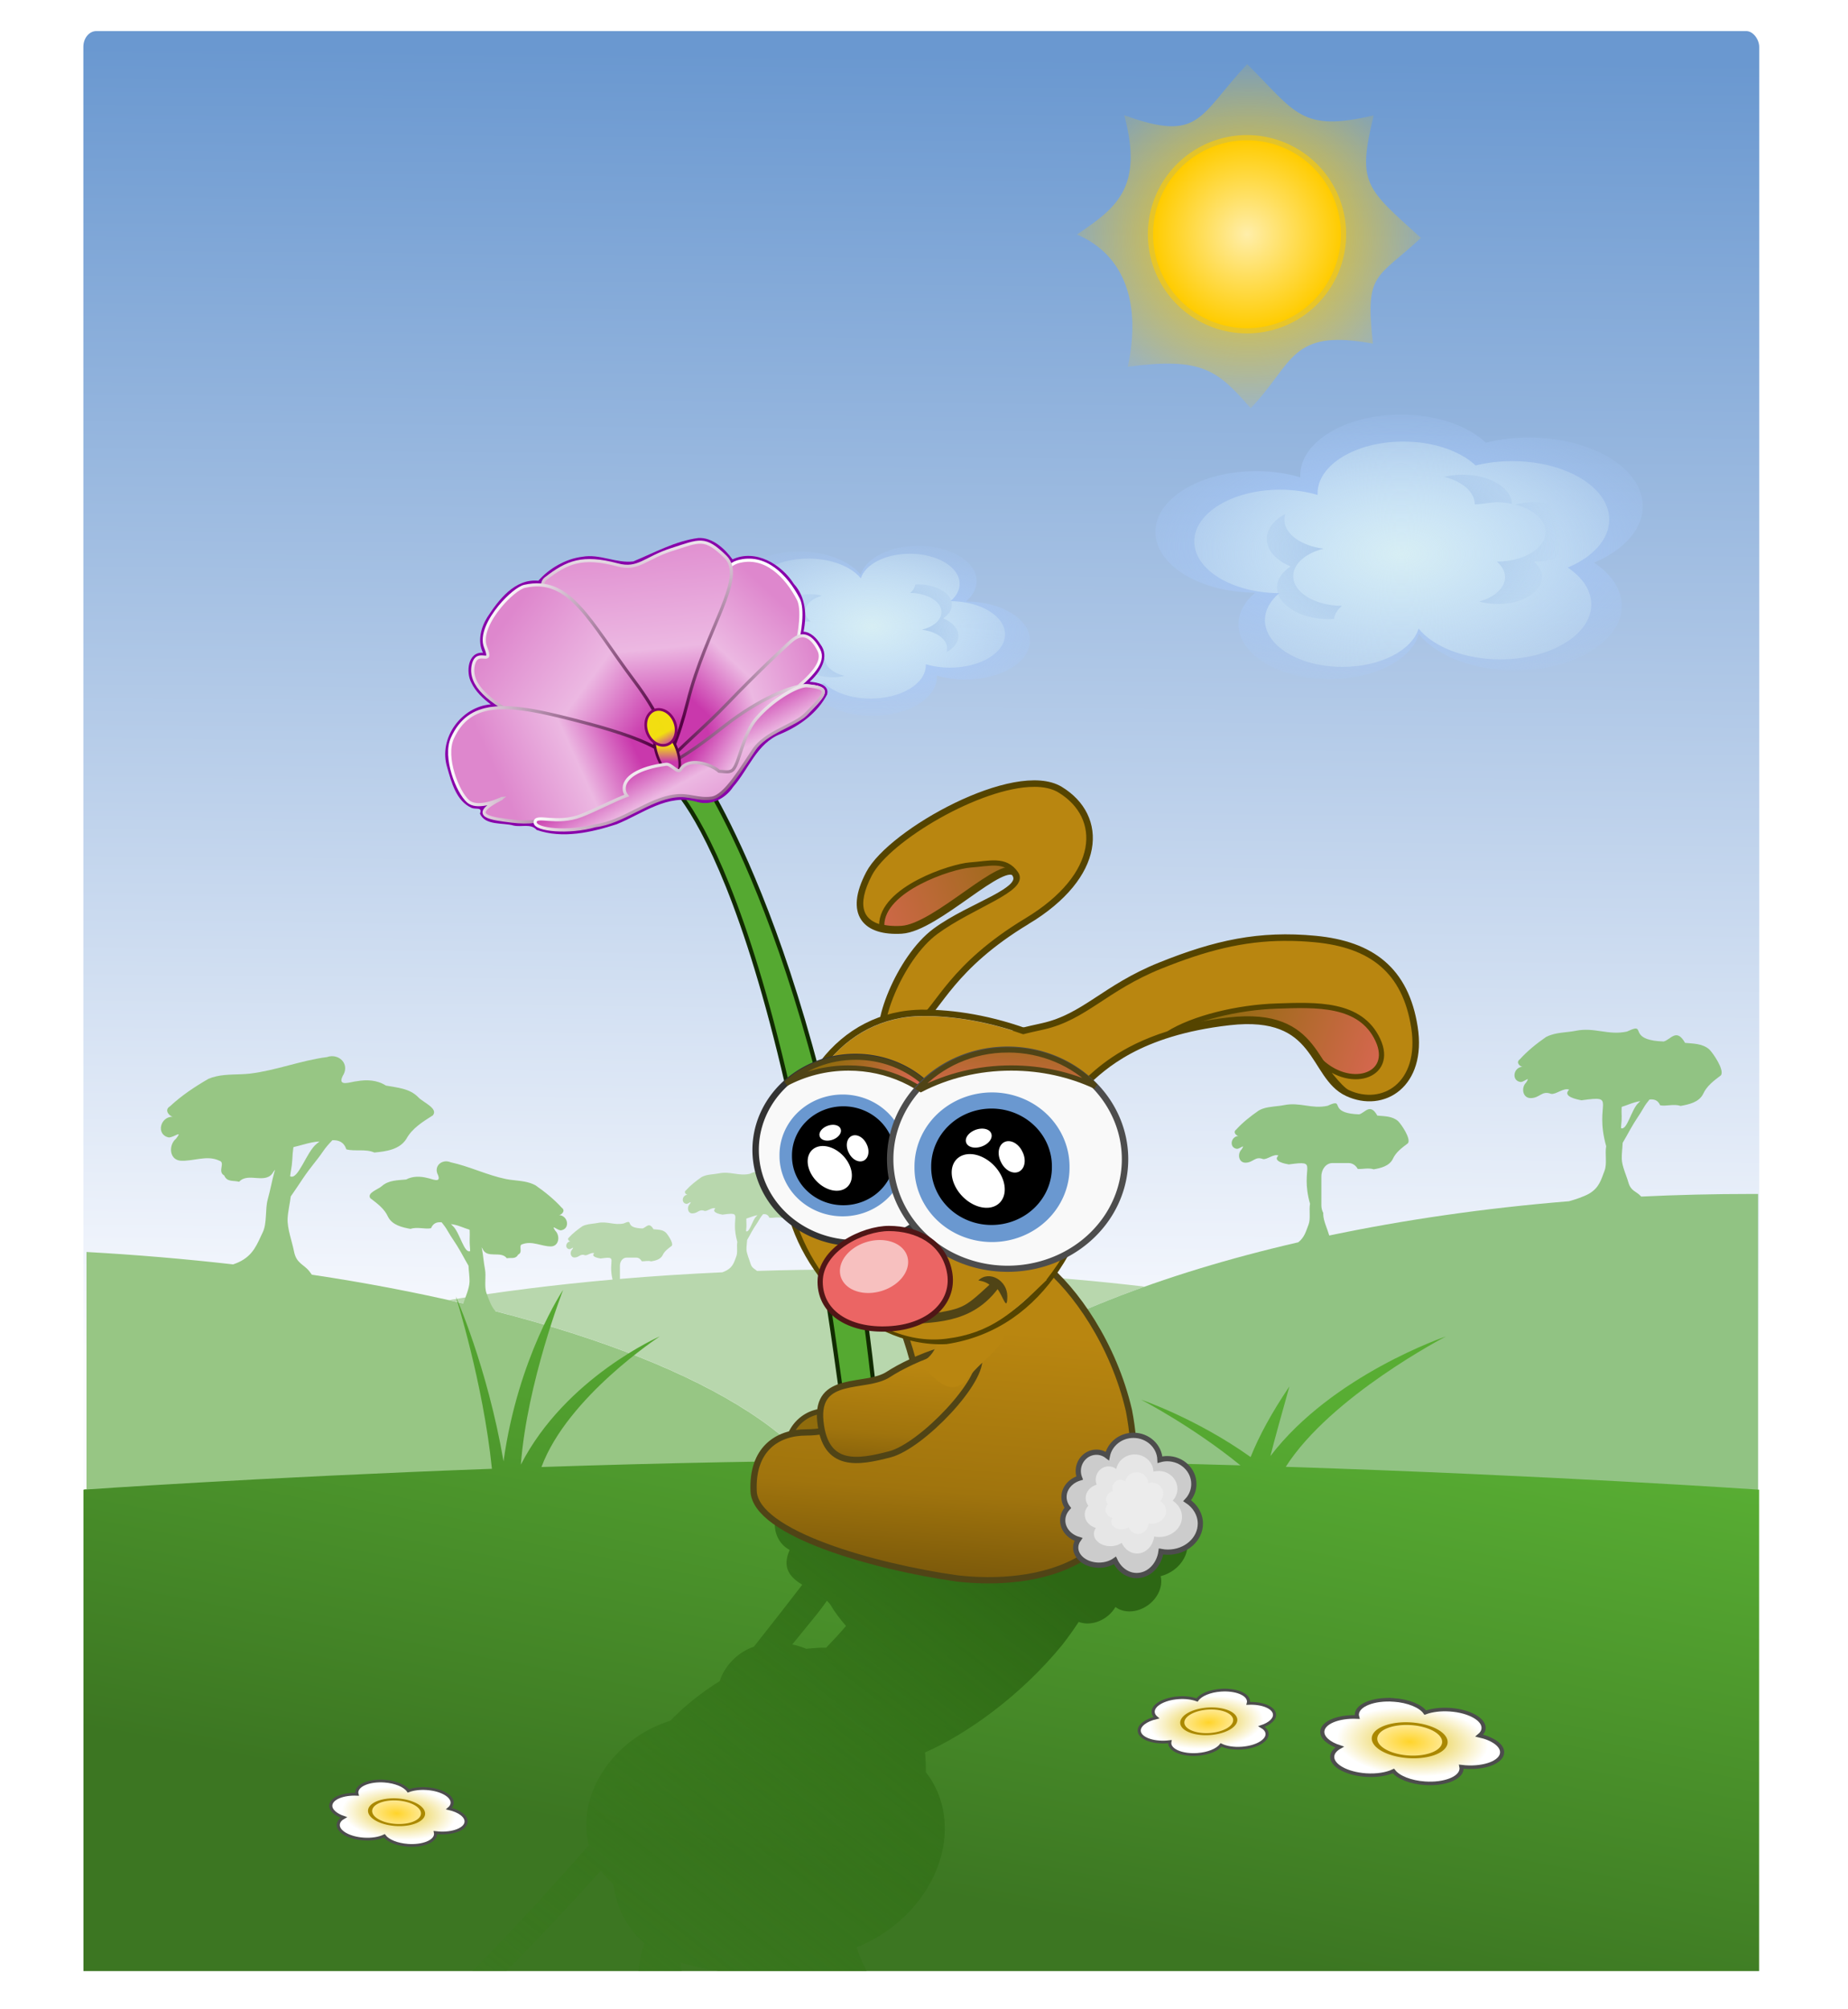
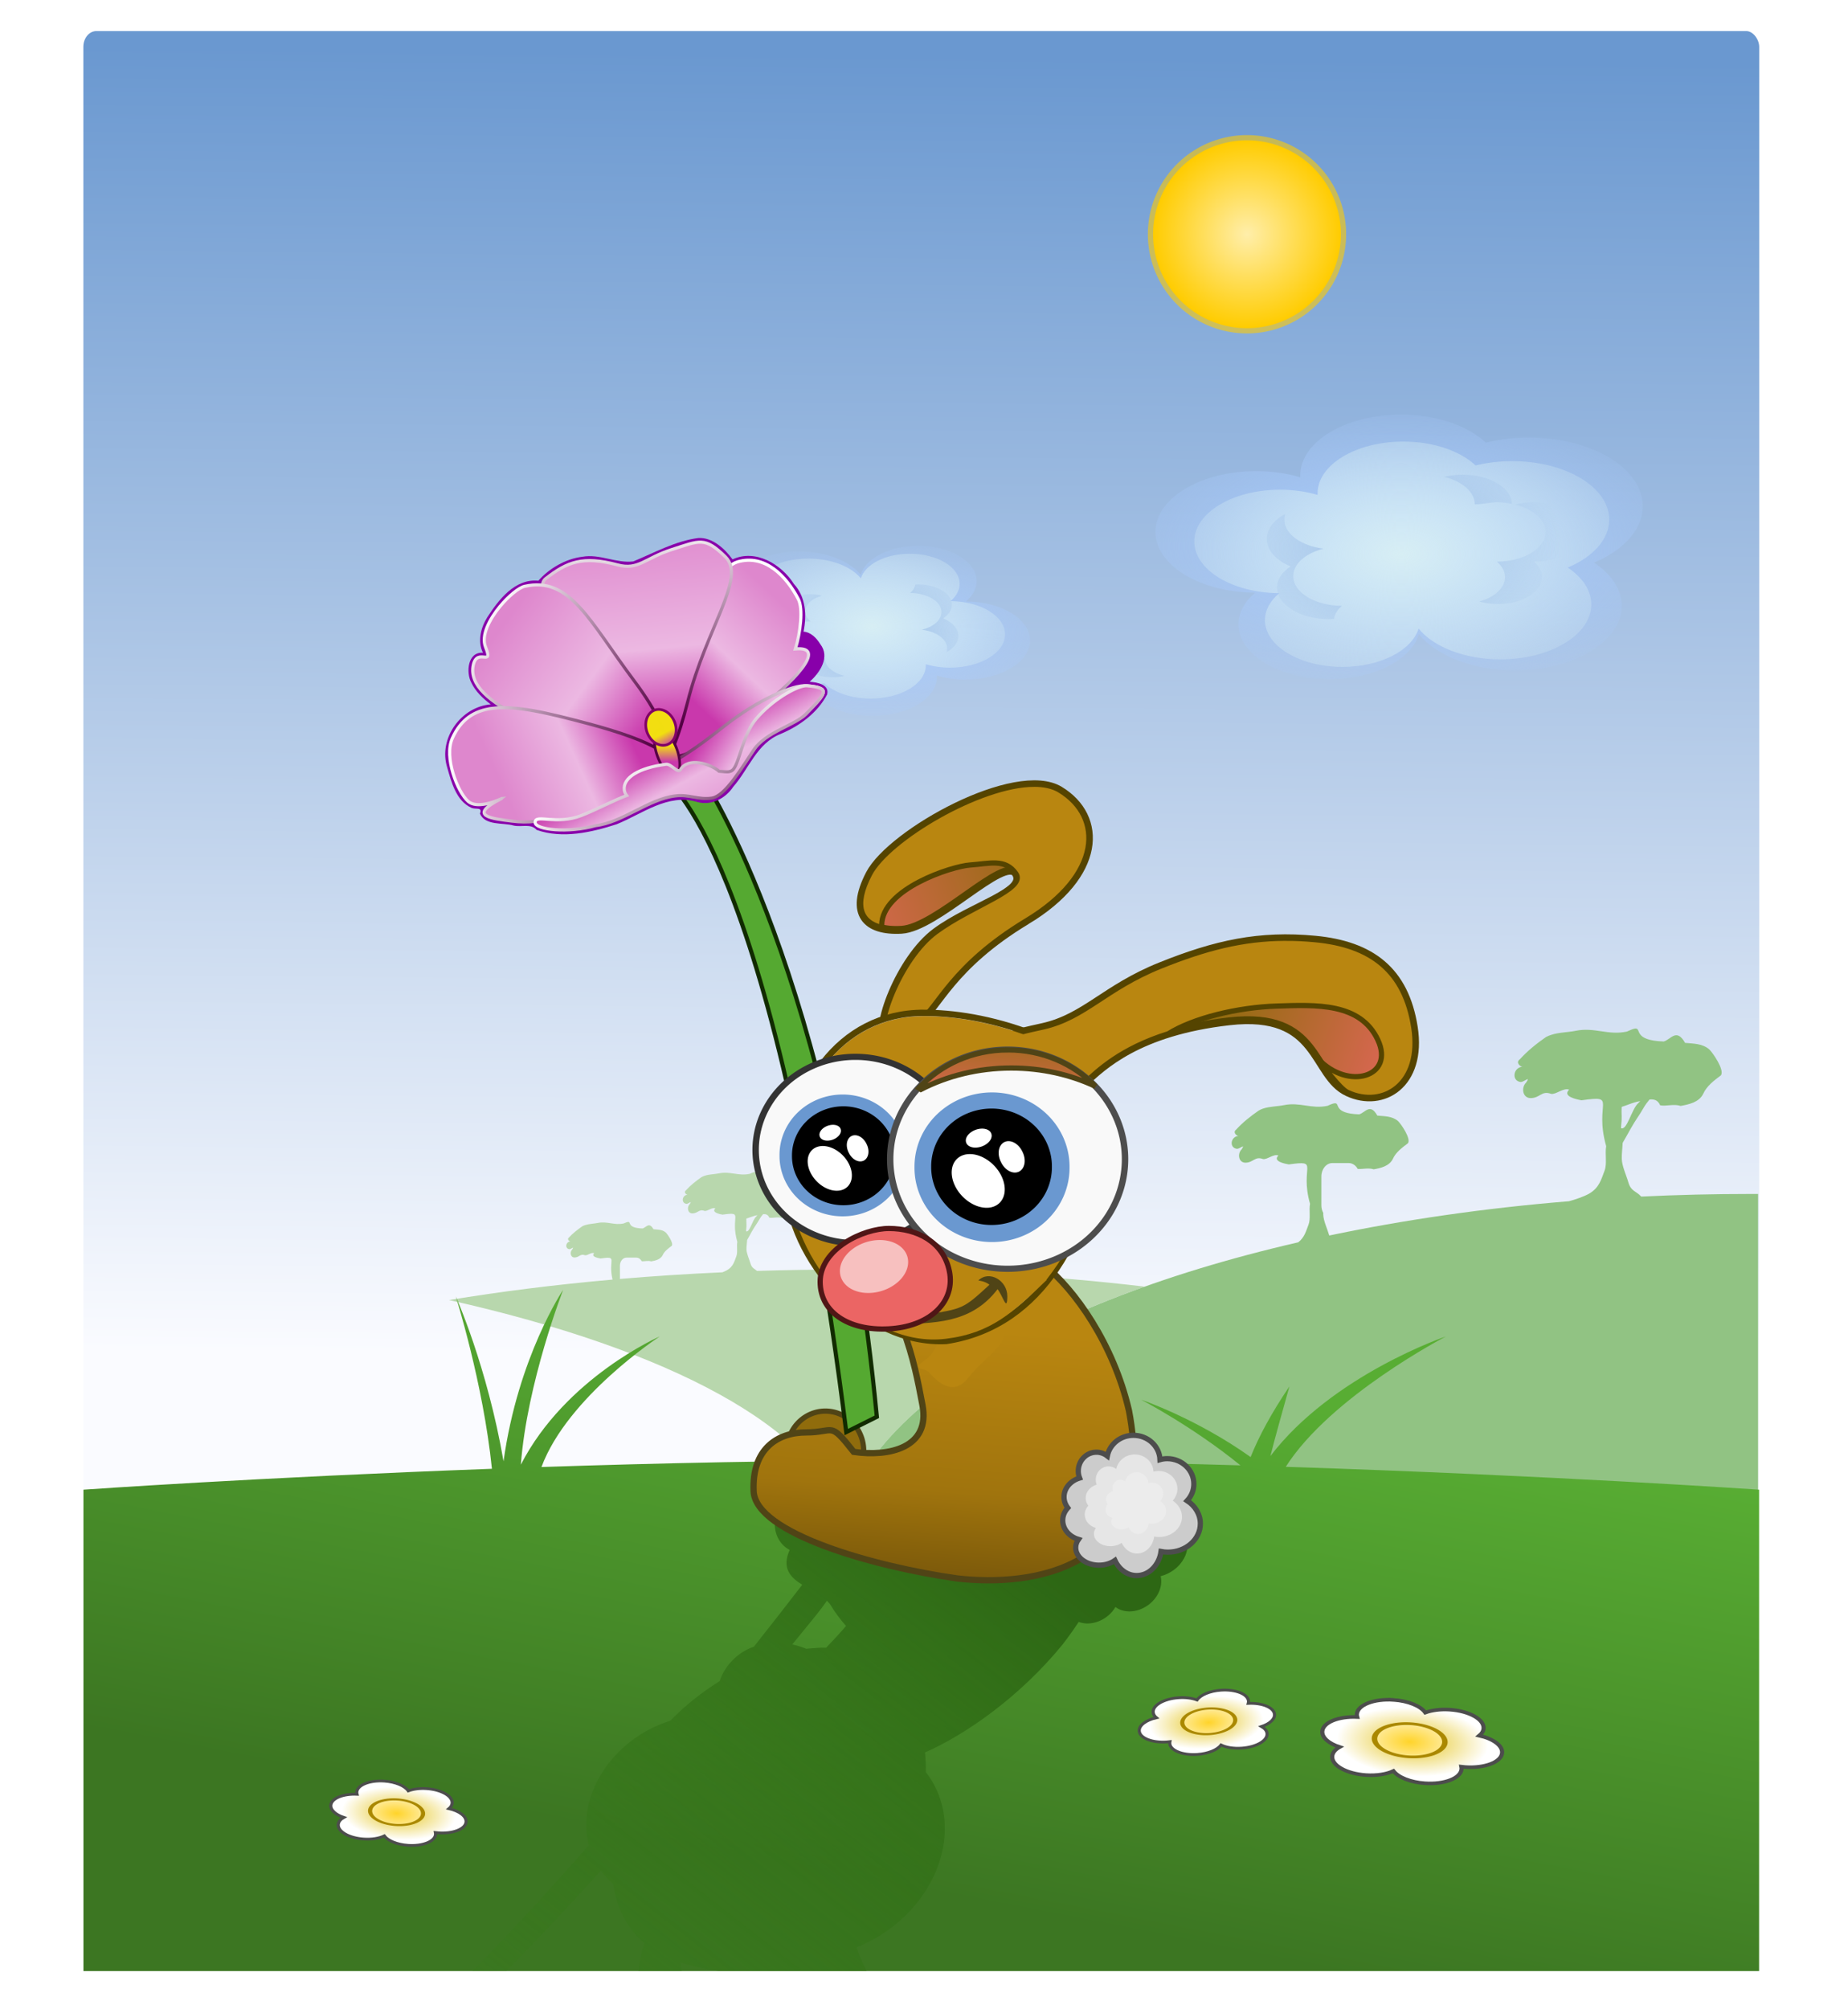
<svg xmlns="http://www.w3.org/2000/svg" xmlns:xlink="http://www.w3.org/1999/xlink" version="1.0" viewBox="0 0 460 500">
  <defs>
    <linearGradient id="i">
      <stop stop-color="#c939ac" offset="0" />
      <stop stop-color="#f2df10" stop-opacity=".995" offset="1" />
    </linearGradient>
    <linearGradient id="j">
      <stop stop-color="#de87cd" offset="0" />
      <stop stop-color="#ecb8e2" offset=".624" />
      <stop stop-color="#c938ac" offset="1" />
    </linearGradient>
    <linearGradient id="a">
      <stop stop-color="#504" offset="0" />
      <stop stop-color="#fff" offset="1" />
    </linearGradient>
    <linearGradient id="b">
      <stop stop-color="#de87cd" offset="0" />
      <stop stop-color="#ecb8e2" offset=".574" />
      <stop stop-color="#c938ac" offset="1" />
    </linearGradient>
    <linearGradient id="c">
      <stop stop-color="#906c0c" offset="0" />
      <stop stop-color="#eb6564" offset="1" />
    </linearGradient>
    <filter id="am">
      <feGaussianBlur stdDeviation="2.404" />
    </filter>
    <filter id="at">
      <feGaussianBlur stdDeviation="1.096" />
    </filter>
    <filter id="as">
      <feGaussianBlur stdDeviation="1.096" />
    </filter>
    <filter id="ar">
      <feGaussianBlur stdDeviation="0.637" />
    </filter>
    <filter id="aq">
      <feGaussianBlur stdDeviation="0.637" />
    </filter>
    <filter id="ap" x="-.103" y="-.143" width="1.206" height="1.287">
      <feGaussianBlur stdDeviation="1.065" />
    </filter>
    <filter id="ao">
      <feGaussianBlur stdDeviation="2.239" />
    </filter>
    <filter id="an">
      <feGaussianBlur stdDeviation="2.239" />
    </filter>
    <radialGradient id="h" cx="359.83" cy="198.94" r="69.88" gradientTransform="matrix(1.351 7.0274e-8 -3.3831e-8 .65 -126.16 69.589)" gradientUnits="userSpaceOnUse">
      <stop stop-color="#acf" offset="0" />
      <stop stop-color="#acf" stop-opacity="0" offset="1" />
    </radialGradient>
    <radialGradient id="g" cx="360.59" cy="201.03" r="59.495" gradientTransform="matrix(1.42 1.0933e-7 -6.6374e-8 .862 -151.52 27.697)" gradientUnits="userSpaceOnUse">
      <stop stop-color="#d7eef4" offset="0" />
      <stop stop-color="#d7eef4" stop-opacity="0" offset="1" />
    </radialGradient>
    <radialGradient id="f" cx="356.23" cy="198.13" r="45.312" gradientTransform="matrix(1.033 5.2881e-8 -3.3967e-8 .755 -8.335 49.312)" gradientUnits="userSpaceOnUse">
      <stop stop-color="#96b8e5" offset="0" />
      <stop stop-color="#96b8e5" stop-opacity="0" offset="1" />
    </radialGradient>
    <radialGradient id="l" cx="76.438" cy="78.587" r="44.777" gradientUnits="userSpaceOnUse">
      <stop stop-color="#fea" offset="0" />
      <stop stop-color="#fc0" offset="1" />
    </radialGradient>
    <radialGradient id="e" cx="490.8" cy="602.79" r="44.83" gradientTransform="matrix(.818 -9.6295e-7 5.0119e-7 .426 73.752 347.84)" gradientUnits="userSpaceOnUse">
      <stop stop-color="#e5c51d" offset="0" />
      <stop stop-color="#fff" offset="1" />
    </radialGradient>
    <radialGradient id="d" cx="762.57" cy="545.81" r="28.286" gradientTransform="matrix(1.836 2.4668e-7 -7.8072e-8 1.844 -637.59 -458.28)" gradientUnits="userSpaceOnUse">
      <stop stop-color="#ffd42a" offset="0" />
      <stop stop-color="#fff" offset="1" />
    </radialGradient>
    <linearGradient id="al" x1="1309.4" x2="1302" y1="1165" y2="1099.5" gradientUnits="userSpaceOnUse" xlink:href="#i" />
    <linearGradient id="ak" x1="138.73" x2="114.31" y1="246.04" y2="201.83" gradientTransform="matrix(.521 0 0 .521 109.52 78.758)" gradientUnits="userSpaceOnUse" xlink:href="#j" />
    <linearGradient id="aj" x1="138.73" x2="114.31" y1="246.04" y2="201.83" gradientTransform="matrix(.521 0 0 .521 109.52 78.758)" gradientUnits="userSpaceOnUse" xlink:href="#a" />
    <linearGradient id="ai" x1="108.48" x2="108.48" y1="212.59" y2="205.09" gradientTransform="matrix(.521 0 0 .521 109.52 78.758)" gradientUnits="userSpaceOnUse" xlink:href="#i" />
    <linearGradient id="ah" x1="169.33" x2="129.9" y1="217.56" y2="193.56" gradientTransform="matrix(.521 0 0 .521 109.52 78.758)" gradientUnits="userSpaceOnUse" xlink:href="#b" />
    <linearGradient id="ag" x1="97.328" x2="183.9" y1="201.56" y2="201.56" gradientTransform="matrix(.521 0 0 .521 109.52 78.758)" gradientUnits="userSpaceOnUse" xlink:href="#a" />
    <linearGradient id="af" x1="29.875" x2="89.337" y1="224.96" y2="197.96" gradientTransform="matrix(.521 0 0 .521 109.52 78.758)" gradientUnits="userSpaceOnUse" xlink:href="#b" />
    <linearGradient id="ae" x1="101.88" x2="3.875" y1="215.96" y2="215.96" gradientTransform="matrix(.521 0 0 .521 109.52 78.758)" gradientUnits="userSpaceOnUse" xlink:href="#a" />
    <linearGradient id="ad" x1="182.48" x2="125.48" y1="171.83" y2="190.83" gradientTransform="matrix(.521 0 0 .521 109.52 78.758)" gradientUnits="userSpaceOnUse" xlink:href="#b" />
    <linearGradient id="ac" x1="110.2" x2="182.48" y1="184.83" y2="184.83" gradientTransform="matrix(.521 0 0 .521 109.52 78.758)" gradientUnits="userSpaceOnUse" xlink:href="#a" />
    <linearGradient id="ab" x1="27.887" x2="96.843" y1="149.97" y2="200.97" gradientTransform="matrix(.521 0 0 .521 109.52 78.758)" gradientUnits="userSpaceOnUse" xlink:href="#b" />
    <linearGradient id="aa" x1="101.89" x2="22.843" y1="195.97" y2="139.97" gradientTransform="matrix(.521 0 0 .521 109.52 78.758)" gradientUnits="userSpaceOnUse" xlink:href="#a" />
    <linearGradient id="z" x1="102.28" x2="111.01" y1="99.047" y2="193.77" gradientTransform="matrix(.521 0 0 .521 109.52 78.758)" gradientUnits="userSpaceOnUse" xlink:href="#j" />
    <linearGradient id="y" x1="111.01" x2="102.28" y1="193.77" y2="99.047" gradientTransform="matrix(.521 0 0 .521 109.52 78.758)" gradientUnits="userSpaceOnUse" xlink:href="#a" />
    <linearGradient id="x" x1="168.14" x2="124.85" y1="141.38" y2="187.38" gradientTransform="matrix(.521 0 0 .521 109.52 78.758)" gradientUnits="userSpaceOnUse" xlink:href="#b" />
    <linearGradient id="w" x1="120.14" x2="168.14" y1="201.38" y2="141.38" gradientTransform="matrix(.521 0 0 .521 109.52 78.758)" gradientUnits="userSpaceOnUse" xlink:href="#a" />
    <linearGradient id="v" x1="282.49" x2="278.13" y1="336.35" y2="386.77" gradientTransform="matrix(.521 0 0 .521 109.52 78.758)" gradientUnits="userSpaceOnUse" xlink:href="#c" />
    <linearGradient id="u" x1="196.36" x2="219.68" y1="348.11" y2="381.3" gradientTransform="matrix(.521 0 0 .521 109.52 78.758)" gradientUnits="userSpaceOnUse" xlink:href="#c" />
    <linearGradient id="t" x1="373.79" x2="474.53" y1="322.71" y2="360.82" gradientTransform="matrix(.521 0 0 .521 109.52 78.758)" gradientUnits="userSpaceOnUse" xlink:href="#c" />
    <linearGradient id="s" x1="287.25" x2="171.81" y1="253.42" y2="298.67" gradientTransform="matrix(.521 0 0 .521 109.52 78.758)" gradientUnits="userSpaceOnUse" xlink:href="#c" />
    <linearGradient id="r" x1="224.65" x2="219.63" y1="501.56" y2="566.8" gradientTransform="matrix(.521 0 0 .521 109.52 78.758)" gradientUnits="userSpaceOnUse">
      <stop stop-color="#b98610" offset="0" />
      <stop stop-color="#a0740d" offset=".498" />
      <stop stop-color="#684b09" offset="1" />
    </linearGradient>
    <linearGradient id="q" x1="267.81" x2="257.28" y1="484.35" y2="625.68" gradientTransform="matrix(.521 0 0 .521 109.52 78.758)" gradientUnits="userSpaceOnUse">
      <stop stop-color="#b98610" offset="0" />
      <stop stop-color="#a0740d" offset=".554" />
      <stop stop-color="#684b09" offset="1" />
    </linearGradient>
    <linearGradient id="p" x1="263.12" x2="9.818" y1="579.46" y2="903.5" gradientTransform="matrix(.521 0 0 .521 109.52 78.758)" gradientUnits="userSpaceOnUse">
      <stop stop-color="#2d6714" offset="0" />
      <stop stop-color="#387f19" stop-opacity="0" offset="1" />
    </linearGradient>
    <linearGradient id="o" x1="229.44" x2="178.77" y1="482.43" y2="742.25" gradientTransform="matrix(.522 0 0 .522 109.5 78.147)" gradientUnits="userSpaceOnUse">
      <stop stop-color="#58ad33" offset="0" />
      <stop stop-color="#3c7622" offset="1" />
    </linearGradient>
    <radialGradient id="k" cx="322.39" cy="121.56" r="42.797" gradientTransform="matrix(1.21 2.4403e-7 -2.2997e-7 1.141 -79.297 -79.885)" gradientUnits="userSpaceOnUse">
      <stop stop-color="#fc0" offset="0" />
      <stop stop-color="#fc0" stop-opacity="0" offset="1" />
    </radialGradient>
    <linearGradient id="n" x1="264.2" x2="259.82" y1="3.761" y2="514.64" gradientTransform="matrix(.522 0 0 .635 109.68 11.374)" gradientUnits="userSpaceOnUse">
      <stop stop-color="#6a98d0" offset="0" />
      <stop stop-color="#fafbff" offset="1" />
    </linearGradient>
    <linearGradient id="m" x1="60.207" x2="148.41" y1="242.61" y2="518.38" gradientTransform="matrix(.521 0 0 .521 109.52 78.758)" gradientUnits="userSpaceOnUse">
      <stop stop-color="#05d305" offset="0" />
      <stop stop-color="#139413" offset="1" />
    </linearGradient>
  </defs>
  <path d="m169.48 192.48c28.55 49.91 45.53 170.19 45.53 170.19s7.64-7.06 3.75-24.08c-8.99-39.29-20.26-105.28-44.34-150.16-29.82-26.37-56.13-25.95-4.94 4.05z" fill="url(#m)" fill-rule="evenodd" stroke="#000" stroke-width="1.042" />
  <rect x="20.749" y="7.735" width="417.15" height="383.02" rx="3.229" ry="3.928" fill="url(#n)" fill-rule="evenodd" />
  <g transform="matrix(-.558 0 0 -.558 418.19 267.99)" fill-rule="evenodd">
    <path d="m360.36 161c-15.94 0-28.87 7.8-28.87 17.42 0 0.19 0 0.37 0.01 0.55-3.83-1.13-8.13-1.76-12.68-1.76-15.94 0-28.87 7.81-28.87 17.42 0 9.56 12.79 17.33 28.6 17.42-3.01 2.57-4.79 5.69-4.79 9.08 0 8.69 11.68 15.74 26.08 15.74 12.79 0 23.44-5.57 25.66-12.9 4.99 6.14 15.45 10.37 27.53 10.37 16.92 0 30.65-8.29 30.65-18.49 0-4.78-3.01-9.13-7.95-12.41 8.45-3.56 13.98-9.47 13.98-16.16 0-10.87-14.63-19.69-32.65-19.69-4.38 0-8.54 0.52-12.35 1.46-5.14-4.84-14.13-8.05-24.35-8.05z" fill="url(#h)" />
    <path d="m361.04 168.73c-13.57 0-24.58 6.64-24.58 14.83 0 0.16 0 0.31 0.01 0.47-3.26-0.96-6.92-1.5-10.79-1.5-13.57 0-24.58 6.65-24.58 14.83 0 8.14 10.88 14.76 24.35 14.83-2.57 2.19-4.09 4.85-4.09 7.73 0 7.4 9.95 13.41 22.21 13.41 10.89 0 19.96-4.74 21.85-10.99 4.24 5.23 13.15 8.83 23.44 8.83 14.4 0 26.09-7.06 26.09-15.75 0-4.06-2.56-7.76-6.76-10.56 7.19-3.03 11.9-8.06 11.9-13.76 0-9.25-12.46-16.76-27.8-16.76-3.73 0-7.27 0.44-10.52 1.24-4.37-4.12-12.02-6.85-20.73-6.85z" fill="url(#g)" />
    <path d="m378.06 178.22c-1.87 0-3.67 0.22-5.31 0.62 5.15 1.27 8.78 4.32 8.78 7.88 1.3 0.08 4.35-0.54 6.22-0.6 1.56 0 3.04 0.19 4.44 0.47-0.11-4.64-6.4-8.37-14.13-8.37zm20.32 7.9c-1.89 0-3.67 0.26-5.32 0.66 5.15 1.27 8.78 4.31 8.78 7.88 0 4.67-6.23 8.45-13.96 8.5 1.47 1.25 2.34 2.81 2.34 4.46 0 3.1-3.04 5.75-7.41 6.97 1.61 0.45 3.4 0.72 5.28 0.72 7.04 0 12.75-3.44 12.75-7.69 0-1.65-0.87-3.21-2.34-4.46 7.73-0.05 14-3.83 14-8.5 0-4.71-6.33-8.54-14.12-8.54zm-71.16 3.32c-3.28 1.76-5.34 4.33-5.34 7.18 0 3.27 2.68 6.17 6.81 7.91-2.41 1.61-3.88 3.73-3.88 6.06 0 4.99 6.73 9.07 15 9.07 0.46 0 0.9-0.04 1.35-0.07 0.2-1.39 1.01-2.66 2.28-3.75-7.73-0.04-13.97-3.85-13.97-8.53 0-3.55 3.6-6.59 8.72-7.87-6.42-0.8-11.25-4.2-11.25-8.32 0-0.57 0.1-1.14 0.28-1.68z" fill="url(#f)" />
  </g>
  <path d="m187.78 291.67c-0.24 0.03-0.58 0.16-1.19 0.44-2.78 0.6-4.8-0.7-7.59-0.13-1.19 0.24-2.44 0.22-3.59 0.6-0.27 0.08-0.53 0.2-0.79 0.34-1.39 0.97-2.73 2.02-3.87 3.28-0.69 0.5 0.13 1.13 0.41 1.1-1.38 0.06-1.71 2.11-0.25 2.28 0.57-0.06 1.46-0.99 0.78 0.06-0.75 0.72-0.56 2.29 0.65 2.31 1.41-0.01 1.62-1.15 3.04-0.62 0.7 0.14 1.88-0.98 2.68-0.63-1.07 1 1.14 1.45 1.78 1.56 5.48-0.76 1.84 0.29 3.69 6.79-0.21 1.11 0.15 2.57-0.25 3.59-0.49 1.28-0.78 2.56-2.31 3.44-0.32 0.18-0.73 0.37-1.16 0.53-8.68 0.39-17.19 0.94-25.5 1.65v-3.31c0-1.11 0.75-2 1.66-2h2.41c0.57 0 1.08 0.37 1.37 0.91 0.75 0.05 1.57-0.23 2.34 0.03 1.07-0.19 2.31-0.48 2.85-1.53 0.46-1.04 1.41-1.68 2.28-2.35 0.48-0.68-1.06-2.89-1.5-3.31-0.87-0.76-1.99-0.7-3.06-0.81-1.09-1.94-1.82-0.42-2.72-0.19-4.01-0.13-2.74-1.72-3.63-1.62-0.2 0.02-0.54 0.13-1.06 0.37-2.39 0.52-4.11-0.62-6.5-0.12-1.02 0.2-2.1 0.21-3.09 0.53-0.23 0.07-0.48 0.16-0.69 0.28-1.2 0.83-2.36 1.73-3.35 2.81-0.59 0.43 0.14 1 0.38 0.97-1.18 0.05-1.5 1.79-0.25 1.94 0.49-0.05 1.28-0.84 0.69 0.06-0.65 0.62-0.49 1.98 0.56 2 1.21-0.01 1.41-1.02 2.62-0.56 0.61 0.12 1.6-0.81 2.29-0.5-0.92 0.86 1 1.21 1.56 1.31 4.53-0.63 1.79 0.2 3 5.25-14.25 1.26-27.86 2.98-40.69 5.09 54.72 12.25 92.06 32.01 97.63 54.66 6.79-23.01 34.62-43.41 75.5-58-23.23-2.75-48.44-4.25-74.79-4.25-7.32 0-14.55 0.12-21.68 0.34-0.62-0.54-1.3-0.68-1.63-1.84-0.3-1.06-0.96-2.41-1-3.5-0.02-0.74 0.13-1.6 0.16-2.34 0.39-0.66 0.78-1.42 1.12-2.03 0.77-1.37 1.38-2.11 1.91-3.07 0.3-0.54 0.63-0.97 0.94-1.34 0.65-0.07 1.21 0.08 1.56 0.87 0.93 0.17 2.03-0.27 3.03 0.07 1.24-0.22 2.72-0.53 3.35-1.75 0.53-1.21 1.61-1.98 2.62-2.75 0.56-0.8-1.2-3.36-1.72-3.85-1.01-0.88-2.34-0.84-3.59-0.97-1.27-2.25-2.11-0.49-3.16-0.21-4.66-0.16-3.22-2-4.25-1.88zm0.78 10.72c-0.09 0.09-0.18 0.19-0.28 0.28-1.03 0.94-1.67 4.13-2.56 3.72 0-0.54 0.12-0.98 0.09-1.75-0.01-0.5-0.06-0.97-0.03-1.41 0.04-0.01 0.09-0.01 0.13-0.03 0.61-0.19 1.19-0.44 1.81-0.62 0.27-0.08 0.56-0.15 0.84-0.19zm19.53 91.56c-7.66 18.47-36.53 34.78-78.43 46.28 24.77 3.2 51.95 4.97 80.46 4.97 14.49 0 28.63-0.44 42.29-1.31-25.85-14.1-41.95-31.3-44.32-49.94z" fill="#b8d7ad" fill-rule="evenodd" />
  <path d="m407 255.95c-0.4 0.05-1.01 0.28-2.03 0.75-4.68 1.02-8.06-1.15-12.75-0.19-2 0.4-4.13 0.37-6.06 1-0.45 0.15-0.9 0.31-1.32 0.54-2.34 1.62-4.61 3.44-6.53 5.56-1.16 0.84 0.22 1.9 0.69 1.84-2.31 0.11-2.88 3.53-0.44 3.81 0.96-0.09 2.47-1.64 1.32 0.13-1.27 1.22-0.93 3.84 1.12 3.87 2.37-0.02 2.72-1.95 5.09-1.06 1.19 0.24 3.15-1.62 4.5-1.03-1.8 1.69 1.98 2.43 3.07 2.63 9.2-1.29 3.04 0.5 6.15 11.43-0.35 1.87 0.26 4.34-0.4 6.07-0.83 2.15-1.3 4.27-3.88 5.75-1.32 0.75-3.51 1.47-4.97 1.87-21.09 1.72-41.13 4.64-59.68 8.53-0.03-0.06-0.05-0.12-0.07-0.19-0.43-1.51-1.39-3.46-1.43-5.03-0.01-0.12-0.01-0.25 0-0.37-0.01-0.01 0-0.03 0-0.03-0.3-0.54-0.47-1.18-0.47-1.88v-7.19c0-1.85 1.22-3.34 2.75-3.34h4.03c0.96 0 1.79 0.57 2.28 1.47 1.24 0.08 2.67-0.34 3.97 0.09 1.78-0.31 3.85-0.8 4.75-2.56 0.77-1.73 2.32-2.82 3.78-3.94 0.8-1.14-1.72-4.79-2.47-5.5-1.46-1.27-3.36-1.19-5.16-1.37-1.81-3.24-3.02-0.7-4.53-0.31-6.69-0.22-4.61-2.92-6.09-2.75-0.34 0.03-0.88 0.21-1.75 0.62-4 0.87-6.87-0.98-10.88-0.16-1.7 0.34-3.53 0.31-5.18 0.85-0.39 0.12-0.74 0.3-1.1 0.5-2 1.39-3.95 2.91-5.59 4.72-0.99 0.72 0.19 1.64 0.59 1.59-1.97 0.09-2.46 2.98-0.37 3.22 0.82-0.08 2.11-1.38 1.12 0.12-1.08 1.05-0.81 3.29 0.94 3.32 2.02-0.02 2.35-1.67 4.38-0.91 1.01 0.21 2.69-1.38 3.84-0.87-1.54 1.44 1.66 2.05 2.59 2.21 7.87-1.09 2.63 0.45 5.28 9.79-0.3 1.59 0.2 3.71-0.37 5.18-0.62 1.61-1 3.19-2.56 4.41-68.9 15.84-115.38 45.75-115.38 80.03 0 50.82 102.15 92.06 228 92.06h1.31v-93.12c0.35-0.63 0.54-1.41 0.53-2.22v-88.78h-1.84c-9.22 0-18.31 0.22-27.25 0.65-0.05-0.05-0.07-0.06-0.12-0.12-1.12-1.22-2.45-1.21-3.07-3.38-0.5-1.77-1.6-4.04-1.65-5.87-0.04-1.24 0.17-2.76 0.22-4 0.65-1.11 1.36-2.38 1.93-3.41 1.28-2.29 2.29-3.55 3.19-5.15 0.51-0.92 1.05-1.59 1.56-2.22 1.1-0.12 2.08 0.1 2.66 1.44 1.57 0.28 3.41-0.41 5.09 0.15 2.09-0.37 4.55-0.9 5.6-2.97 0.9-2.02 2.73-3.35 4.44-4.65 0.93-1.35-2.04-5.62-2.91-6.44-1.71-1.49-3.93-1.42-6.03-1.63-2.13-3.79-3.55-0.8-5.32-0.34-7.83-0.26-5.39-3.41-7.12-3.22zm1.28 18.06c-0.15 0.16-0.3 0.32-0.47 0.47-1.73 1.58-2.81 6.94-4.31 6.25 0.01-0.9 0.2-1.67 0.16-2.97-0.03-0.84-0.05-1.58 0-2.31 0.06-0.02 0.09-0.04 0.15-0.06 1.04-0.32 2.03-0.76 3.07-1.06 0.45-0.14 0.93-0.25 1.4-0.32z" fill="#91c383" fill-rule="evenodd" />
-   <path d="m82.5 262.83c-0.363 0.01-0.744 0.09-1.125 0.22-6.517 0.85-12.697 3.34-19.219 4.12-2.772 0.31-5.685 0.05-8.406 0.69-0.628 0.15-1.242 0.33-1.844 0.59-3.395 1.96-6.726 4.17-9.594 6.85-1.681 1.02 0.104 2.62 0.75 2.59-3.177-0.12-4.342 4.49-1.031 5.16 1.327-0.02 3.564-1.98 1.781 0.31-1.865 1.52-1.737 5.18 1.063 5.47 3.244 0.23 6.573-1.49 9.719 0 1.599 0.46-0.561 2.72 1.218 3.68 0.718 1.72 2.252 1.17 3.719 1.57 2.218-2.52 6.755 0.87 8.531-2.5 0.14-0.16 0.28-0.33 0.407-0.5-0.085 0.25-0.152 0.51-0.219 0.75-0.575 2.06-0.894 4.07-1.594 6.59-0.699 2.52-0.144 5.94-1.25 8.22-1.379 2.85-2.274 5.71-5.969 7.44-0.414 0.19-0.901 0.38-1.406 0.56-11.763-1.34-23.943-2.39-36.5-3.09v59.03c-0.024 0-0.531 0.03-0.531 0.03v86.06c107.36-5.96 189.12-36.22 189.12-72.59 0-23.43-33.94-44.29-86.78-57.78-1.17-1.31-1.61-2.88-2.22-4.44-0.66-1.73-0.05-4.16-0.4-6.03-0.36-1.87-0.43-3.37-0.72-4.91-0.03-0.18-0.08-0.34-0.12-0.53 0.08 0.13 0.15 0.26 0.24 0.37 1.09 2.56 4.58 0.39 6.04 2.35 1.09-0.2 2.18 0.29 2.81-0.91 1.35-0.59-0.1-2.35 1.09-2.59 2.38-0.89 4.69 0.54 7.06 0.56 2.06-0.03 2.36-2.69 1.1-3.91-1.16-1.76 0.38-0.18 1.34-0.09 2.45-0.28 1.88-3.71-0.44-3.81 0.47 0.06 1.85-1 0.69-1.85-1.92-2.11-4.18-3.93-6.53-5.56-0.42-0.23-0.86-0.41-1.31-0.56-1.94-0.63-4.07-0.6-6.06-1-4.69-0.97-9.04-3.14-13.72-4.16-2.16-0.92-4.34 0.96-3.16 3.16 0.86 2.18-1.54 0.93-2.62 0.75-1.77-0.46-3.67-0.5-5.32 0.37-2.099 0.21-4.318 0.14-6.028 1.63-0.872 0.82-3.809 1.69-2.875 3.03 1.704 1.3 3.505 2.6 4.407 4.63 1.051 2.06 3.516 2.63 5.596 3 1.68-0.57 3.52 0.13 5.09-0.16 0.59-1.34 1.56-1.59 2.66-1.47 0.51 0.63 1.05 1.33 1.56 2.25 0.9 1.61 1.94 2.87 3.22 5.16 0.57 1.02 1.25 2.29 1.9 3.4 0.05 1.25 0.29 2.73 0.26 3.97-0.06 1.67-0.99 3.71-1.54 5.41-11.79-2.75-24.383-5.17-37.715-7.16-0.202-0.28-0.314-0.45-0.594-0.81-1.385-1.8-3.254-1.94-3.844-4.97-0.484-2.49-1.726-5.73-1.593-8.25 0.09-1.7 0.575-3.74 0.781-5.44 1.023-1.44 2.097-3.09 3-4.43 2.014-2.99 3.557-4.6 4.969-6.69 0.805-1.2 1.636-2.08 2.406-2.88 1.519-0.03 2.823 0.39 3.469 2.28 2.117 0.57 4.728-0.18 6.968 0.79 2.89-0.27 6.296-0.71 7.973-3.41 1.46-2.66 4.11-4.26 6.59-5.84 1.43-1.73-2.53-3.28-3.63-4.5-2.16-2.23-5.206-2.38-8.058-2.91-2.146-1.39-4.75-1.52-7.218-1.09-1.504 0.12-4.95 1.57-3.532-1.32 1.634-2.51-0.268-5-2.812-4.9zm-2.969 21.22c-0.219 0.19-0.435 0.36-0.687 0.56-2.549 1.96-4.65 9.2-6.625 8.09 0.115-1.23 0.438-2.26 0.531-4.03 0.061-1.15 0.135-2.2 0.281-3.19 0.084-0.03 0.162-0.07 0.25-0.09 1.454-0.33 2.863-0.8 4.313-1.09 0.637-0.13 1.281-0.22 1.937-0.25zm32.719 20.56c0.47 0.06 0.95 0.15 1.41 0.28 1.03 0.3 2.02 0.74 3.06 1.06 0.06 0.03 0.13 0.07 0.19 0.1 0.04 0.72 0.02 1.47 0 2.31-0.04 1.29 0.11 2.07 0.12 2.97-1.5 0.68-2.58-4.67-4.31-6.25-0.17-0.16-0.32-0.32-0.47-0.47z" fill="#97c684" fill-rule="evenodd" />
-   <path d="m310.44 15.952c-12.07 12.861-11.63 19.623-30.6 12.719 4.97 18.292-2.32 23.242-11.75 29.687 12.01 5.151 16 17.33 12.63 32.907 18.55-2.468 22.38 0.881 30.59 10.315 10.74-11.149 9.73-19.941 30.44-16.065-2.02-17.814 0.79-15.964 11.94-26.313-13.72-12.431-15.93-13.452-11.75-30.5-18.12 4.313-19.42-0.747-31.5-12.75z" fill="url(#k)" fill-rule="evenodd" filter="url(#ao)" />
-   <path transform="matrix(.551 0 0 .551 268.28 14.992)" d="m121.22 78.587a44.777 44.777 0 1 1-89.559 0 44.777 44.777 0 1 1 89.559 0z" fill="#fc0" fill-opacity=".588" fill-rule="evenodd" filter="url(#an)" />
+   <path transform="matrix(.551 0 0 .551 268.28 14.992)" d="m121.22 78.587a44.777 44.777 0 1 1-89.559 0 44.777 44.777 0 1 1 89.559 0" fill="#fc0" fill-opacity=".588" fill-rule="evenodd" filter="url(#an)" />
  <path transform="matrix(.522 0 0 .522 270.5 17.271)" d="m121.22 78.587a44.777 44.777 0 1 1-89.559 0 44.777 44.777 0 1 1 89.559 0z" fill="url(#l)" fill-rule="evenodd" />
  <path d="m140.18 320.96s-11.23 16.66-14.84 42.68c-4.1-23.74-11.89-41.03-11.89-41.03s6.81 21.47 9 42.89c-58.566 2.16-101.68 5.2-101.68 5.2l-1e-3 119.79h417.1v-119.79s-51.37-3.54-117.82-5.69c11.22-17.61 39.88-32.45 39.88-32.45s-28.27 9.56-43.7 29.77c1.14-4.55 2.73-10.16 4.73-17.33-4.34 6.42-7.55 12.29-9.66 17.58-13.53-9.64-27.24-14.27-27.24-14.27s12.85 6.66 24.71 16.34c-25.7-0.75-53.2-1.26-80.68-1.26-32.23 0-64.33 0.7-93.31 1.67 6.5-17.52 29.45-32.5 29.45-32.5s-23.45 10.23-34.58 31.91c1.53-20.37 10.53-43.51 10.53-43.51z" fill="url(#o)" fill-rule="evenodd" />
  <path d="m228.09 363.39c-12.42 0-24.84 0.13-37.06 0.31-3.37 6.9-1.89 11.65 1.88 14.31-0.39 3.31 0.94 6.25 3.65 7.69-2.02 4.54 0.17 6.81 3.13 8.66-3.44 4.45-7.4 9.57-12 15.37-3.2 1.15-5.96 3.37-7.75 6.69-0.34 0.63-0.58 1.28-0.78 1.91-4.52 2.79-8.72 6.15-12.32 9.87-7.34 2.28-14.08 7.43-17.9 14.5-3.02 5.59-3.69 11.41-2.38 16.47-9.46 10.77-19.28 21.48-28.97 31.31h8.5c8.03-8.15 15.9-16.55 23.47-24.97 0.87 1.18 1.88 2.26 3.03 3.22 0.9 5.98 3.47 11.12 7.79 14.82-0.07 0.2-0.13 0.38-0.19 0.59-0.1 0.31-0.2 0.61-0.28 0.94-0.01 0.02-0.03 0.06-0.03 0.09-0.34 1.28-0.62 2.66-0.85 4.13-0.06 0.38-0.1 0.79-0.15 1.18h10.81c-0.01-0.02 0-0.06 0-0.09-0.11-0.76-0.24-1.43-0.38-2.06 2.69 0.86 5.89 1.61 9.5 2.15h36.91c-0.09-0.16-0.17-0.34-0.25-0.5-0.02-0.03-0.04-0.05-0.06-0.09-0.08-0.15-0.12-0.32-0.19-0.47-0.14-0.28-0.28-0.54-0.41-0.81-0.06-0.13-0.13-0.25-0.19-0.38-0.14-0.32-0.27-0.63-0.4-0.93-0.41-1.01-0.72-1.9-1-2.72 7.59-3.03 14.37-8.66 18.4-16.13 5.31-9.82 4.48-20.27-1.15-27.44 0-1.67-0.06-3.32-0.22-4.93 10.08-4.4 23.59-13.82 34.22-26.82 1.5-1.95 2.84-3.83 4.03-5.65 0.06 0.02 0.12 0.04 0.19 0.06 3.16 1.08 7.12-0.61 8.97-3.78 0.42 0.32 0.91 0.59 1.46 0.78 3.24 1.11 7.31-0.69 9.1-4 0.82-1.52 1.02-3.07 0.69-4.44 2.42-0.63 4.61-2.21 5.81-4.43 2.02-3.74 0.45-7.9-3.5-9.25-0.52-0.18-1.05-0.28-1.6-0.35 1.33-3.37 0.43-6.6-2.28-7.53-2.07-0.71-4.65 0.13-6.72 1.94-0.54-1.01-1.55-1.88-2.9-2.35-1.62-0.55-3.39-0.43-4.84 0.19-1.78-2.66-4.16-4.88-6.82-6.75-12.55-0.19-25.25-0.31-37.97-0.31zm-22.25 34.94c0.4 0.39 0.77 0.82 1.04 1.28 0.82 1.4 2.14 3.21 3.71 5-1.49 1.75-3.12 3.53-4.93 5.4-1.21-0.02-2.45 0.05-3.69 0.16-0.35 0.03-0.71 0.06-1.06 0.09-0.07 0.01-0.13 0.03-0.19 0.04-1.16-0.46-2.33-0.85-3.5-1.1 1.92-2.37 3.95-4.85 5.75-7.06 1.07-1.32 2.03-2.59 2.87-3.81z" fill="url(#p)" fill-rule="evenodd" filter="url(#am)" />
  <path transform="matrix(.431 0 0 .431 143.85 97.987)" d="m165.05 610.56a22.132 22.882 0 1 1-44.26 0 22.132 22.882 0 1 1 44.26 0z" fill="#906c0c" fill-rule="evenodd" stroke="#504416" stroke-width="3.024" />
  <path d="m174.92 193.64h-9.51s27 17.49 45.24 162.72l7.61-3.8c-10.65-110.26-43.34-158.92-43.34-158.92z" fill="#55a931" fill-rule="evenodd" stroke="#112b00" stroke-width="1.042" />
  <path d="m259.67 314.59c-14.48 5.87-19.36 7.77-34.95 16.07 2.66 7.17 3.74 12.9 4.9 19 2.02 10.62-8.33 12.92-17.12 11.63-6.14-7.8-4.6-4.84-11.83-4.84-7.22 0-13.53 4.16-13.08 14.62 0.44 10.46 29.84 18.78 50.75 21.73 18.08 2.07 50.42-1.77 42.66-41.85-3.83-16.44-13.4-30.07-21.33-36.36z" fill="url(#q)" fill-rule="evenodd" stroke="#504416" stroke-width="1.563" />
-   <path d="m243.65 337.53c1.53 5.87-14.26 22.31-22.12 24.36-7.85 2.05-16.14 3.58-17.33-8.21-1.18-11.79 11.26-7.94 16.95-11.68 5.68-3.73 20.97-10.34 22.5-4.47z" fill="url(#r)" fill-rule="evenodd" stroke="#504416" stroke-width="1.563" />
  <path d="m255.52 229.11c-18.77 11.32-21.96 21.61-26.56 24.88-4.57 3.26-6.9 6.53-8.49 5.18-3.19-2.71 3.47-20.67 12.49-27.29 9.02-6.63 22.67-9.93 19.91-14.47-2.75-4.54-19.72 13.46-28.47 13.96-8.76 0.5-13.14-3.91-7.93-13.88 5.38-10.31 36.41-27.5 47.34-20.84 10.93 6.65 10.49 21.14-8.29 32.46z" fill="url(#s)" fill-rule="evenodd" stroke="#540" stroke-width="1.954" />
  <path d="m249.61 330.95c1.4 3.73-4.62 6.8-8.65 11.96-4.04 5.16-8.38 0.02-9.69-1.39-1.3-1.41-4.87-0.42-0.92-3.14 4.02-2.76 2.66-7.88 7.67-10.13 5-2.24 10.2-1.04 11.59 2.7z" fill="#b98610" fill-rule="evenodd" />
  <path d="m257.39 195.15c-13.58 0.04-36.38 13.65-40.92 22.34-4.11 7.86-2.25 12.06 3.01 13.32 0-0.25-0.01-0.28-0.01-0.56 0-9.03 17.4-14.68 22.01-15 4.77-0.32 8.72-1.7 11.39 2.15s-10.89 7.86-19.91 14.48-15.69 24.58-12.49 27.3c1.59 1.35 3.92-1.93 8.49-5.19 4.6-3.27 7.79-13.56 26.56-24.88 18.78-11.32 19.22-25.81 8.29-32.46-1.71-1.04-3.9-1.51-6.42-1.5z" fill="#b98610" fill-rule="evenodd" stroke="#540" stroke-width="1.302" />
  <path d="m229.9 252.03c-21.05 0-34.25 19.07-34.25 42.16 0.94 19.45 19.31 40.53 39.9 39.51 24.52-3.76 35.68-27.63 38.63-49.84 0-15.29-8.17-23.05-16.69-26.36-10.85-4.2-20.46-5.47-27.59-5.47z" fill="#b3b3b3" fill-rule="evenodd" stroke="#540" stroke-width="1.563" />
  <path d="m351.92 255.65c2.21 14.14-7.67 20.28-16.46 16.19-9.02-4.2-6.75-20.28-29.49-17.69-22.74 2.58-31.55 11.26-35.99 15.38-10.37 4.74-30.31-6.44-23.5-9.88 4.58-2.32 9.63-3.3 13.14-4.09 10.47-2.36 15.47-9.58 29.22-15.11 13.75-5.54 24.66-7.94 38.55-6.61 13.9 1.33 22.32 7.67 24.53 21.81z" fill="url(#t)" fill-rule="evenodd" stroke="#540" stroke-width="1.954" />
  <path d="m319.85 233.48c-10.54 0.04-19.84 2.46-31.01 6.96-13.76 5.54-18.75 12.76-29.21 15.12-3.52 0.79-8.57 1.77-13.16 4.09-6.81 3.44 13.14 14.62 23.51 9.88 3.27-3.04 8.94-8.55 20.82-12.28 0.01 0 0.02-0.01 0.03-0.01 6.2-3.89 17.25-6.58 27-6.89 9.75-0.32 20.8-0.86 25.14 8.43 4.26 9.13-7.32 12.74-14.96 4.64 1.29 1.78 5.44 7.49 7.44 8.42 8.79 4.09 18.68-2.05 16.47-16.19s-10.64-20.49-24.53-21.82c-2.6-0.25-5.1-0.36-7.54-0.35z" fill="#b98610" fill-rule="evenodd" stroke="#540" stroke-width="1.302" />
  <path d="m229.96 252.86c-20.65 0-33.61 18.74-33.61 41.45 0.93 19.11 19.08 41.31 39.15 38.83 11.17-1.38 16.69-6.53 25.03-14.62l-0.06-0.06c7.77-9.89 12.91-22.78 12.91-34.31 0-15.03-8.01-22.66-16.37-25.91-10.64-4.13-20.07-5.38-27.05-5.38z" fill="#b98610" fill-rule="evenodd" />
  <path d="m243.52 318.64s1.66 0.15 2.78 1.06c-6.72 6.2-6.56 5.87-16.13 7.53-5.7 0.89-5.95 2.43-5.95 2.43 7.64-0.68 17.23 0.14 24.1-8.86 1.36 1.8 2.38 5.8 2.42 1.81s-4.53-6.61-7.22-3.97z" fill="#504416" fill-rule="evenodd" />
  <path transform="matrix(.414 0 0 .396 96.464 107.51)" d="m341.36 451.14a60.02 58.519 0 1 1-120.04 0 60.02 58.519 0 1 1 120.04 0z" fill="#f9f9f9" fill-rule="evenodd" stroke="#333" stroke-width="3.858" />
  <path transform="matrix(.471 0 0 .495 97.915 61.425)" d="m270.84 456.76a33.386 30.385 0 1 1-66.77 0 33.386 30.385 0 1 1 66.77 0z" fill="#6a98d0" fill-rule="evenodd" filter="url(#aq)" />
  <path transform="matrix(.383 0 0 .402 118.98 103.99)" d="m270.84 456.76a33.386 30.385 0 1 1-66.77 0 33.386 30.385 0 1 1 66.77 0z" fill-rule="evenodd" />
-   <path d="m212.98 263.07c-6.73 0-12.83 2.5-17.31 6.56 4.6-2.45 9.9-3.86 15.54-3.86 9.76 0 18.49 4.2 24.35 10.81-3.94-7.97-12.56-13.51-22.58-13.51z" fill="url(#u)" fill-rule="evenodd" stroke="#504416" stroke-width="1.302" />
  <path transform="matrix(.487 0 0 .466 113.8 78.226)" d="m341.36 451.14a60.02 58.519 0 1 1-120.04 0 60.02 58.519 0 1 1 120.04 0z" fill="#f9f9f9" fill-rule="evenodd" stroke="#4d4d4d" stroke-width="3.279" />
  <path d="m236.31 316.3c1.55 7.45-4.53 13.5-14.23 14.32-9.97 0.84-17.93-3.54-17.93-11.67s10.67-13.28 17.17-13.25c6.89 0.03 13.47 3.25 14.99 10.6z" fill="#eb6564" fill-rule="evenodd" stroke="#501616" stroke-width="1.302" />
  <path d="m250.9 261.26c-8.87 0-16.82 3.7-22.18 9.53 0.16 0.11 0.33 0.2 0.5 0.31 6.56-3.37 14.26-5.33 22.5-5.33 7.6 0 14.73 1.65 20.94 4.55-5.36-5.56-13.12-9.06-21.76-9.06z" fill="url(#v)" fill-rule="evenodd" stroke="#504416" stroke-width="1.302" />
  <path transform="matrix(.578 0 0 .608 109.68 12.749)" d="m270.84 456.76a33.386 30.385 0 1 1-66.77 0 33.386 30.385 0 1 1 66.77 0z" fill="#6a98d0" fill-rule="evenodd" filter="url(#ar)" />
  <path transform="matrix(.45 0 0 .473 139.96 74.298)" d="m270.84 456.76a33.386 30.385 0 1 1-66.77 0 33.386 30.385 0 1 1 66.77 0z" fill-rule="evenodd" />
  <g transform="matrix(.868 0 0 .868 35.926 -36.577)" fill-rule="evenodd">
    <path d="m360.36 161c-15.94 0-28.87 7.8-28.87 17.42 0 0.19 0 0.37 0.01 0.55-3.83-1.13-8.13-1.76-12.68-1.76-15.94 0-28.87 7.81-28.87 17.42 0 9.56 12.79 17.33 28.6 17.42-3.01 2.57-4.79 5.69-4.79 9.08 0 8.69 11.68 15.74 26.08 15.74 12.79 0 23.44-5.57 25.66-12.9 4.99 6.14 15.45 10.37 27.53 10.37 16.92 0 30.65-8.29 30.65-18.49 0-4.78-3.01-9.13-7.95-12.41 8.45-3.56 13.98-9.47 13.98-16.16 0-10.87-14.63-19.69-32.65-19.69-4.38 0-8.54 0.52-12.35 1.46-5.14-4.84-14.13-8.05-24.35-8.05z" fill="url(#h)" />
    <path d="m361.04 168.73c-13.57 0-24.58 6.64-24.58 14.83 0 0.16 0 0.31 0.01 0.47-3.26-0.96-6.92-1.5-10.79-1.5-13.57 0-24.58 6.65-24.58 14.83 0 8.14 10.88 14.76 24.35 14.83-2.57 2.19-4.09 4.85-4.09 7.73 0 7.4 9.95 13.41 22.21 13.41 10.89 0 19.96-4.74 21.85-10.99 4.24 5.23 13.15 8.83 23.44 8.83 14.4 0 26.09-7.06 26.09-15.75 0-4.06-2.56-7.76-6.76-10.56 7.19-3.03 11.9-8.06 11.9-13.76 0-9.25-12.46-16.76-27.8-16.76-3.73 0-7.27 0.44-10.52 1.24-4.37-4.12-12.02-6.85-20.73-6.85z" fill="url(#g)" />
    <path d="m378.06 178.22c-1.87 0-3.67 0.22-5.31 0.62 5.15 1.27 8.78 4.32 8.78 7.88 1.3 0.08 4.35-0.54 6.22-0.6 1.56 0 3.04 0.19 4.44 0.47-0.11-4.64-6.4-8.37-14.13-8.37zm20.32 7.9c-1.89 0-3.67 0.26-5.32 0.66 5.15 1.27 8.78 4.31 8.78 7.88 0 4.67-6.23 8.45-13.96 8.5 1.47 1.25 2.34 2.81 2.34 4.46 0 3.1-3.04 5.75-7.41 6.97 1.61 0.45 3.4 0.72 5.28 0.72 7.04 0 12.75-3.44 12.75-7.69 0-1.65-0.87-3.21-2.34-4.46 7.73-0.05 14-3.83 14-8.5 0-4.71-6.33-8.54-14.12-8.54zm-71.16 3.32c-3.28 1.76-5.34 4.33-5.34 7.18 0 3.27 2.68 6.17 6.81 7.91-2.41 1.61-3.88 3.73-3.88 6.06 0 4.99 6.73 9.07 15 9.07 0.46 0 0.9-0.04 1.35-0.07 0.2-1.39 1.01-2.66 2.28-3.75-7.73-0.04-13.97-3.85-13.97-8.53 0-3.55 3.6-6.59 8.72-7.87-6.42-0.8-11.25-4.2-11.25-8.32 0-0.57 0.1-1.14 0.28-1.68z" fill="url(#f)" />
  </g>
  <path transform="matrix(.669 -.178 .168 .709 4.773 30.919)" d="m217 452.25a12.5 8.75 0 1 1-25 0 12.5 8.75 0 1 1 25 0z" fill="#fff" fill-opacity=".588" fill-rule="evenodd" filter="url(#ap)" />
  <g transform="matrix(.386 -.027 .031 .342 98.153 234.69)" fill-rule="evenodd">
    <path d="m486.31 581.98c-7.21 0-13.4 2.43-15.89 5.87-3.06-1.59-7.2-2.56-11.76-2.56-9.42 0-17.05 4.14-17.05 9.24 0 1.47 0.62 2.86 1.75 4.1-6.83 1.2-11.77 4.68-11.77 8.78 0 5.1 7.65 9.25 17.07 9.25 0.66 0 1.31-0.02 1.95-0.06-0.12 0.45-0.18 0.92-0.18 1.38 0 5.11 7.63 9.24 17.05 9.24 7.06 0 13.13-2.33 15.72-5.64 3.13 2.03 7.84 3.33 13.11 3.33 9.42 0 17.05-4.14 17.05-9.24 0-2.01-1.17-3.86-3.17-5.38 5.38-1.55 9.06-4.63 9.06-8.16 0-4.94-7.17-8.98-16.17-9.23 0.18-0.54 0.28-1.1 0.28-1.67 0-5.1-7.63-9.25-17.05-9.25z" fill="url(#e)" stroke="#4d4d4d" stroke-width="2" />
    <path transform="matrix(.65 0 0 .365 -18.967 404.64)" d="m788.81 545.81a26.233 25.329 0 1 1-52.47 0 26.233 25.329 0 1 1 52.47 0z" fill="url(#d)" stroke="#a80" stroke-width="4.105" />
  </g>
  <g transform="matrix(-.386 -.027 -.031 .342 301.44 257.31)" fill-rule="evenodd">
    <path d="m486.31 581.98c-7.21 0-13.4 2.43-15.89 5.87-3.06-1.59-7.2-2.56-11.76-2.56-9.42 0-17.05 4.14-17.05 9.24 0 1.47 0.62 2.86 1.75 4.1-6.83 1.2-11.77 4.68-11.77 8.78 0 5.1 7.65 9.25 17.07 9.25 0.66 0 1.31-0.02 1.95-0.06-0.12 0.45-0.18 0.92-0.18 1.38 0 5.11 7.63 9.24 17.05 9.24 7.06 0 13.13-2.33 15.72-5.64 3.13 2.03 7.84 3.33 13.11 3.33 9.42 0 17.05-4.14 17.05-9.24 0-2.01-1.17-3.86-3.17-5.38 5.38-1.55 9.06-4.63 9.06-8.16 0-4.94-7.17-8.98-16.17-9.23 0.18-0.54 0.28-1.1 0.28-1.67 0-5.1-7.63-9.25-17.05-9.25z" fill="url(#e)" stroke="#4d4d4d" stroke-width="2" />
    <path transform="matrix(.65 0 0 .365 -18.967 404.64)" d="m788.81 545.81a26.233 25.329 0 1 1-52.47 0 26.233 25.329 0 1 1 52.47 0z" fill="url(#d)" stroke="#a80" stroke-width="4.105" />
  </g>
  <path d="m282.13 357.17c-3.24 0-5.92 2.22-6.5 5.14-0.75-0.58-1.69-0.94-2.7-0.94-2.5 0-4.53 2.1-4.53 4.68 0 0.62 0.12 1.21 0.33 1.75-2.26 0.69-3.88 2.54-3.88 4.71 0 1.01 0.35 1.94 0.94 2.72-0.79 0.86-1.26 1.94-1.26 3.11 0 2.19 1.64 4.05 3.91 4.73-0.43 0.61-0.68 1.31-0.68 2.05 0 2.41 2.6 4.37 5.81 4.37 1.53 0 2.92-0.45 3.96-1.18 1.04 2.23 3.07 3.76 5.41 3.76 3.06 0 5.59-2.59 6.06-5.98 0.55 0.11 1.12 0.16 1.71 0.16 4.46 0 8.08-3.18 8.08-7.1 0-2.34-1.3-4.41-3.28-5.71 1.03-1.11 1.66-2.56 1.66-4.16 0-3.47-2.97-6.3-6.62-6.3-0.63 0-1.24 0.09-1.81 0.25-0.13-3.37-3.03-6.06-6.61-6.06z" fill="#ccc" fill-rule="evenodd" stroke="#4d4d4d" stroke-width="1.302" />
  <g transform="matrix(.431 0 0 .431 144.95 92.434)" fill="#fff" fill-rule="evenodd" filter="url(#at)">
    <path transform="matrix(.587 -.291 .392 .791 -327.32 287.4)" d="m684.7 457.98a10.484 10.484 0 1 1-20.96 0 10.484 10.484 0 1 1 20.96 0z" />
    <path transform="matrix(.612 -.639 .869 .865 -566.55 487.12)" d="m664.39 457.32a14.415 14.415 0 1 1-28.83 0 14.415 14.415 0 1 1 28.83 0z" />
    <path transform="matrix(.632 -.226 .226 .632 -285.74 314.02)" d="m668.98 438.65a11.466 7.535 0 1 1-22.93 0 11.466 7.535 0 1 1 22.93 0z" />
  </g>
  <g transform="matrix(.359 0 0 .359 124.46 122.96)" fill="#fff" fill-rule="evenodd" filter="url(#as)">
    <path transform="matrix(.587 -.291 .392 .791 -327.32 287.4)" d="m684.7 457.98a10.484 10.484 0 1 1-20.96 0 10.484 10.484 0 1 1 20.96 0z" />
    <path transform="matrix(.612 -.639 .869 .865 -566.55 487.12)" d="m664.39 457.32a14.415 14.415 0 1 1-28.83 0 14.415 14.415 0 1 1 28.83 0z" />
    <path transform="matrix(.632 -.226 .226 .632 -285.74 314.02)" d="m668.98 438.65a11.466 7.535 0 1 1-22.93 0 11.466 7.535 0 1 1 22.93 0z" />
  </g>
  <path d="m282.45 361.93c-2.29 0-4.19 1.57-4.59 3.63-0.54-0.41-1.2-0.66-1.92-0.66-1.76 0-3.19 1.48-3.19 3.3 0 0.44 0.08 0.86 0.23 1.24-1.6 0.49-2.74 1.79-2.74 3.33 0 0.71 0.25 1.37 0.66 1.92-0.55 0.6-0.89 1.37-0.89 2.2 0 1.55 1.16 2.86 2.77 3.34-0.31 0.43-0.49 0.93-0.49 1.45 0 1.7 1.84 3.08 4.11 3.08 1.08 0 2.06-0.31 2.8-0.83 0.73 1.58 2.17 2.66 3.82 2.66 2.16 0 3.95-1.83 4.28-4.22 0.39 0.07 0.8 0.11 1.21 0.11 3.15 0 5.71-2.25 5.71-5.02 0-1.65-0.92-3.12-2.31-4.03 0.72-0.79 1.17-1.82 1.17-2.94 0-2.46-2.1-4.45-4.68-4.45-0.44 0-0.88 0.06-1.28 0.17-0.09-2.38-2.15-4.28-4.67-4.28z" fill="#e6e6e6" fill-rule="evenodd" />
  <path d="m282.93 366.36c-1.42 0-2.61 0.98-2.86 2.27-0.33-0.26-0.74-0.42-1.19-0.42-1.1 0-1.99 0.92-1.99 2.06 0 0.27 0.05 0.53 0.14 0.77-0.99 0.3-1.7 1.12-1.7 2.07 0 0.44 0.15 0.85 0.41 1.2-0.34 0.37-0.55 0.85-0.55 1.37 0 0.96 0.72 1.78 1.72 2.07-0.19 0.27-0.3 0.58-0.3 0.91 0 1.06 1.14 1.92 2.56 1.92 0.67 0 1.28-0.2 1.74-0.52 0.45 0.98 1.35 1.66 2.38 1.66 1.34 0 2.46-1.14 2.66-2.63 0.24 0.04 0.5 0.07 0.75 0.07 1.97 0 3.56-1.4 3.56-3.13 0-1.03-0.57-1.94-1.44-2.51 0.45-0.49 0.73-1.13 0.73-1.83 0-1.53-1.31-2.77-2.92-2.77-0.27 0-0.54 0.04-0.79 0.11-0.06-1.48-1.34-2.67-2.91-2.67z" fill="#ececec" fill-rule="evenodd" />
  <path d="m173.83 133.88c-5.76 0.75-10.93 3.66-16.2 5.83-4.25 0.52-8.32-1.94-12.67-1.16-4.18 0.49-8.33 2.96-10.95 5.96-5.88-0.56-9.89 4.75-12.73 9.12-1.61 2.58-2.45 6-1.06 8.81-3.81-0.3-4.27 4.9-2.9 7.43 1.05 2.22 2.9 3.95 4.83 5.41-7.36 0.59-13.07 8.47-10.84 15.66 1.05 3.7 2.26 8.42 6.11 10.11 1.17 0.42 2.71-0.29 2.05 1.42 1.3 3.04 5.75 2.19 8.35 2.96 2 0.47 4.31-0.59 5.76 1.09 6.44 2.26 13.62 0.62 19.89-1.4 6.4-2.57 12.8-7.77 20.1-5.55 3.51 0.97 7-0.86 8.93-3.76 3.92-4.46 5.85-10.81 11.79-13.16 4.75-2 9.2-5.25 11.59-9.83 0.67-2.48-2.58-3.06-4.35-3.16 2.54-2.24 5.18-6.16 2.64-9.39-0.91-1.48-2.31-2.95-4.15-3.09 0.83-4.09 0.57-8.62-2.39-11.85-3.11-4.91-9.54-8.79-15.29-6.13-1.89-2.62-5.03-5.53-8.51-5.32z" fill="#80a" fill-rule="evenodd" />
  <path d="m165.75 186.14c1.23-22.42 11.29-44.42 17.85-46.33 6.81-1.97 12.1 3.5 15.12 9.29 1.23 2.38 0.52 8.34-0.74 12.39 16.32-1.59-33.59 36.21-32.23 24.65" fill="url(#x)" fill-rule="evenodd" stroke="url(#w)" stroke-width=".781" />
  <path d="m171.16 174.69c-4.61 18.37-9.9 22.57-12.52 11.23-4.71-20.42-28.18-37.77-22.77-41.96 5.31-4.11 9.13-5.71 17.83-3.39 5.23 1.4 6.81-1.67 13.54-3.82 6.97-2.22 8.15-3.26 13.32 1.81 5.31 5.2-4.78 17.67-9.4 36.13z" fill="url(#z)" fill-rule="evenodd" stroke="url(#y)" stroke-width=".781" />
  <path d="m157.95 169.55c11.39 15.17 10.97 24.85 0.15 20.58-19.5-7.69-42.41-14.69-40.3-24.6 0.97-4.52 5.14 0.63 3.06-4.51-1.15-2.84 0.93-6.88 3.56-10.07 2.18-2.65 4.75-4.72 6.14-5.04 11.36-2.56 16.09 8.57 27.39 23.64z" fill="url(#ab)" fill-rule="evenodd" stroke="url(#aa)" stroke-width=".781" />
-   <path d="m167.37 188.56c0.48-1.32 7.86-7.4 13.83-13.64 6.73-7.02 14.58-14.42 15.97-15.58 2.78-2.31 4.96-0.84 6.65 2.43 3.06 5.92-13.35 13.71-22.75 24.25-9.27 10.39-14.28 4.1-13.7 2.54z" fill="url(#ad)" fill-rule="evenodd" stroke="url(#ac)" stroke-width=".781" />
  <path d="m122.53 176.27c-4.54 0.59-7.81 2.78-9.92 7.41-2.16 4.73 1.28 13.43 3.93 15.74 2.1 1.83 6.53 0.12 8.04-0.57-8.39 4.28-2 4.86 2.84 5.48 2.13 0.27 3.97 0.28 5.7 0.07 1.18 0.8 2.67 1.41 3.64 1.7 2.45 0.74 14.19 0.66 19.93-5.25 6.16-6.36 17.23-0.72 17.21-6.71 0-1.78-3.43-2.18-8.32-1.8 5.37-3.34-3.12-7.99-19.05-12.23-10.24-2.72-18.17-4.61-24-3.84zm2.56 22.33c-0.01 0.01-0.19 0.11-0.48 0.24 0.1-0.05 0.2-0.1 0.31-0.16 0.11-0.05 0.16-0.08 0.17-0.08z" fill="url(#af)" fill-rule="evenodd" stroke="url(#ae)" stroke-width=".781" />
  <path d="m177.26 196.62c-6.35 0.8-23.86-0.04-13.37-5.09 6.83-3.28 12.27-7.62 16.78-11.13 7.96-6.19 16.64-10.08 20.23-9.75 5.87 0.55 4.97 1.63-0.36 7.08-2.77 2.85-8.12 1.48-12.98 8.97-4.98 7.66-7.45 9.56-10.3 9.92z" fill="url(#ah)" fill-rule="evenodd" stroke="url(#ag)" stroke-width=".781" />
  <path d="m167.3 184.05c1.85 2.73 2.57 7.28 1.17 8.73-1.22 1.27-2.17-0.21-3.05-1.31-1.99-2.5-2.93-6.6-2.41-8.65s2.44-1.5 4.29 1.23z" fill="url(#ai)" fill-rule="evenodd" stroke="#504" stroke-width=".651" />
  <path d="m200.34 170.67c-2.46 0.32-8.09 3.5-12.1 8.2-3.27 3.84-4.13 10.61-5.65 12.5-0.85 1.07-2.2 0.6-3.6 0.55-2.32-1.98-7.79-3.48-9.6-0.41-0.65 1.11-2.28-1.48-3.59-1.32-6.8 0.87-10.79 3.37-10.4 6.41 0.06 0.49 0.27 0.95 0.6 1.37-2.97 1.08-7.58 3.54-11.28 4.98-6.26 2.43-11.48-0.47-11.51 1.69-0.02 1.9 8.38 2.71 14.97 0.83 6.85-0.8 13.16-6.61 19.95-7.41 3.41-0.43 5.68 1.05 9.06 0.55 3.38-0.51 7.51-7.66 10.37-11.91 3.14-4.66 10.2-6.12 12.98-8.97 5.33-5.45 6.23-6.53 0.36-7.08-0.16-0.01-0.35-0.01-0.56 0.02z" fill="url(#ak)" fill-rule="evenodd" stroke="url(#aj)" stroke-width=".781" />
  <path transform="matrix(.048 -.018 .018 .048 82.242 153.45)" d="m1385.3 1066.9a71.3 89.125 0 1 1-142.6 0 71.3 89.125 0 1 1 142.6 0z" fill="url(#al)" fill-rule="evenodd" stroke="#810067" stroke-width="12.82" />
  <g transform="matrix(-.513 -.035 -.041 .444 620.21 181.63)" fill-rule="evenodd">
    <path d="m486.31 581.98c-7.21 0-13.4 2.43-15.89 5.87-3.06-1.59-7.2-2.56-11.76-2.56-9.42 0-17.05 4.14-17.05 9.24 0 1.47 0.62 2.86 1.75 4.1-6.83 1.2-11.77 4.68-11.77 8.78 0 5.1 7.65 9.25 17.07 9.25 0.66 0 1.31-0.02 1.95-0.06-0.12 0.45-0.18 0.92-0.18 1.38 0 5.11 7.63 9.24 17.05 9.24 7.06 0 13.13-2.33 15.72-5.64 3.13 2.03 7.84 3.33 13.11 3.33 9.42 0 17.05-4.14 17.05-9.24 0-2.01-1.17-3.86-3.17-5.38 5.38-1.55 9.06-4.63 9.06-8.16 0-4.94-7.17-8.98-16.17-9.23 0.18-0.54 0.28-1.1 0.28-1.67 0-5.1-7.63-9.25-17.05-9.25z" fill="url(#e)" stroke="#4d4d4d" stroke-width="2" />
    <path transform="matrix(.65 0 0 .365 -18.967 404.64)" d="m788.81 545.81a26.233 25.329 0 1 1-52.47 0 26.233 25.329 0 1 1 52.47 0z" fill="url(#d)" stroke="#a80" stroke-width="4.105" />
  </g>
</svg>